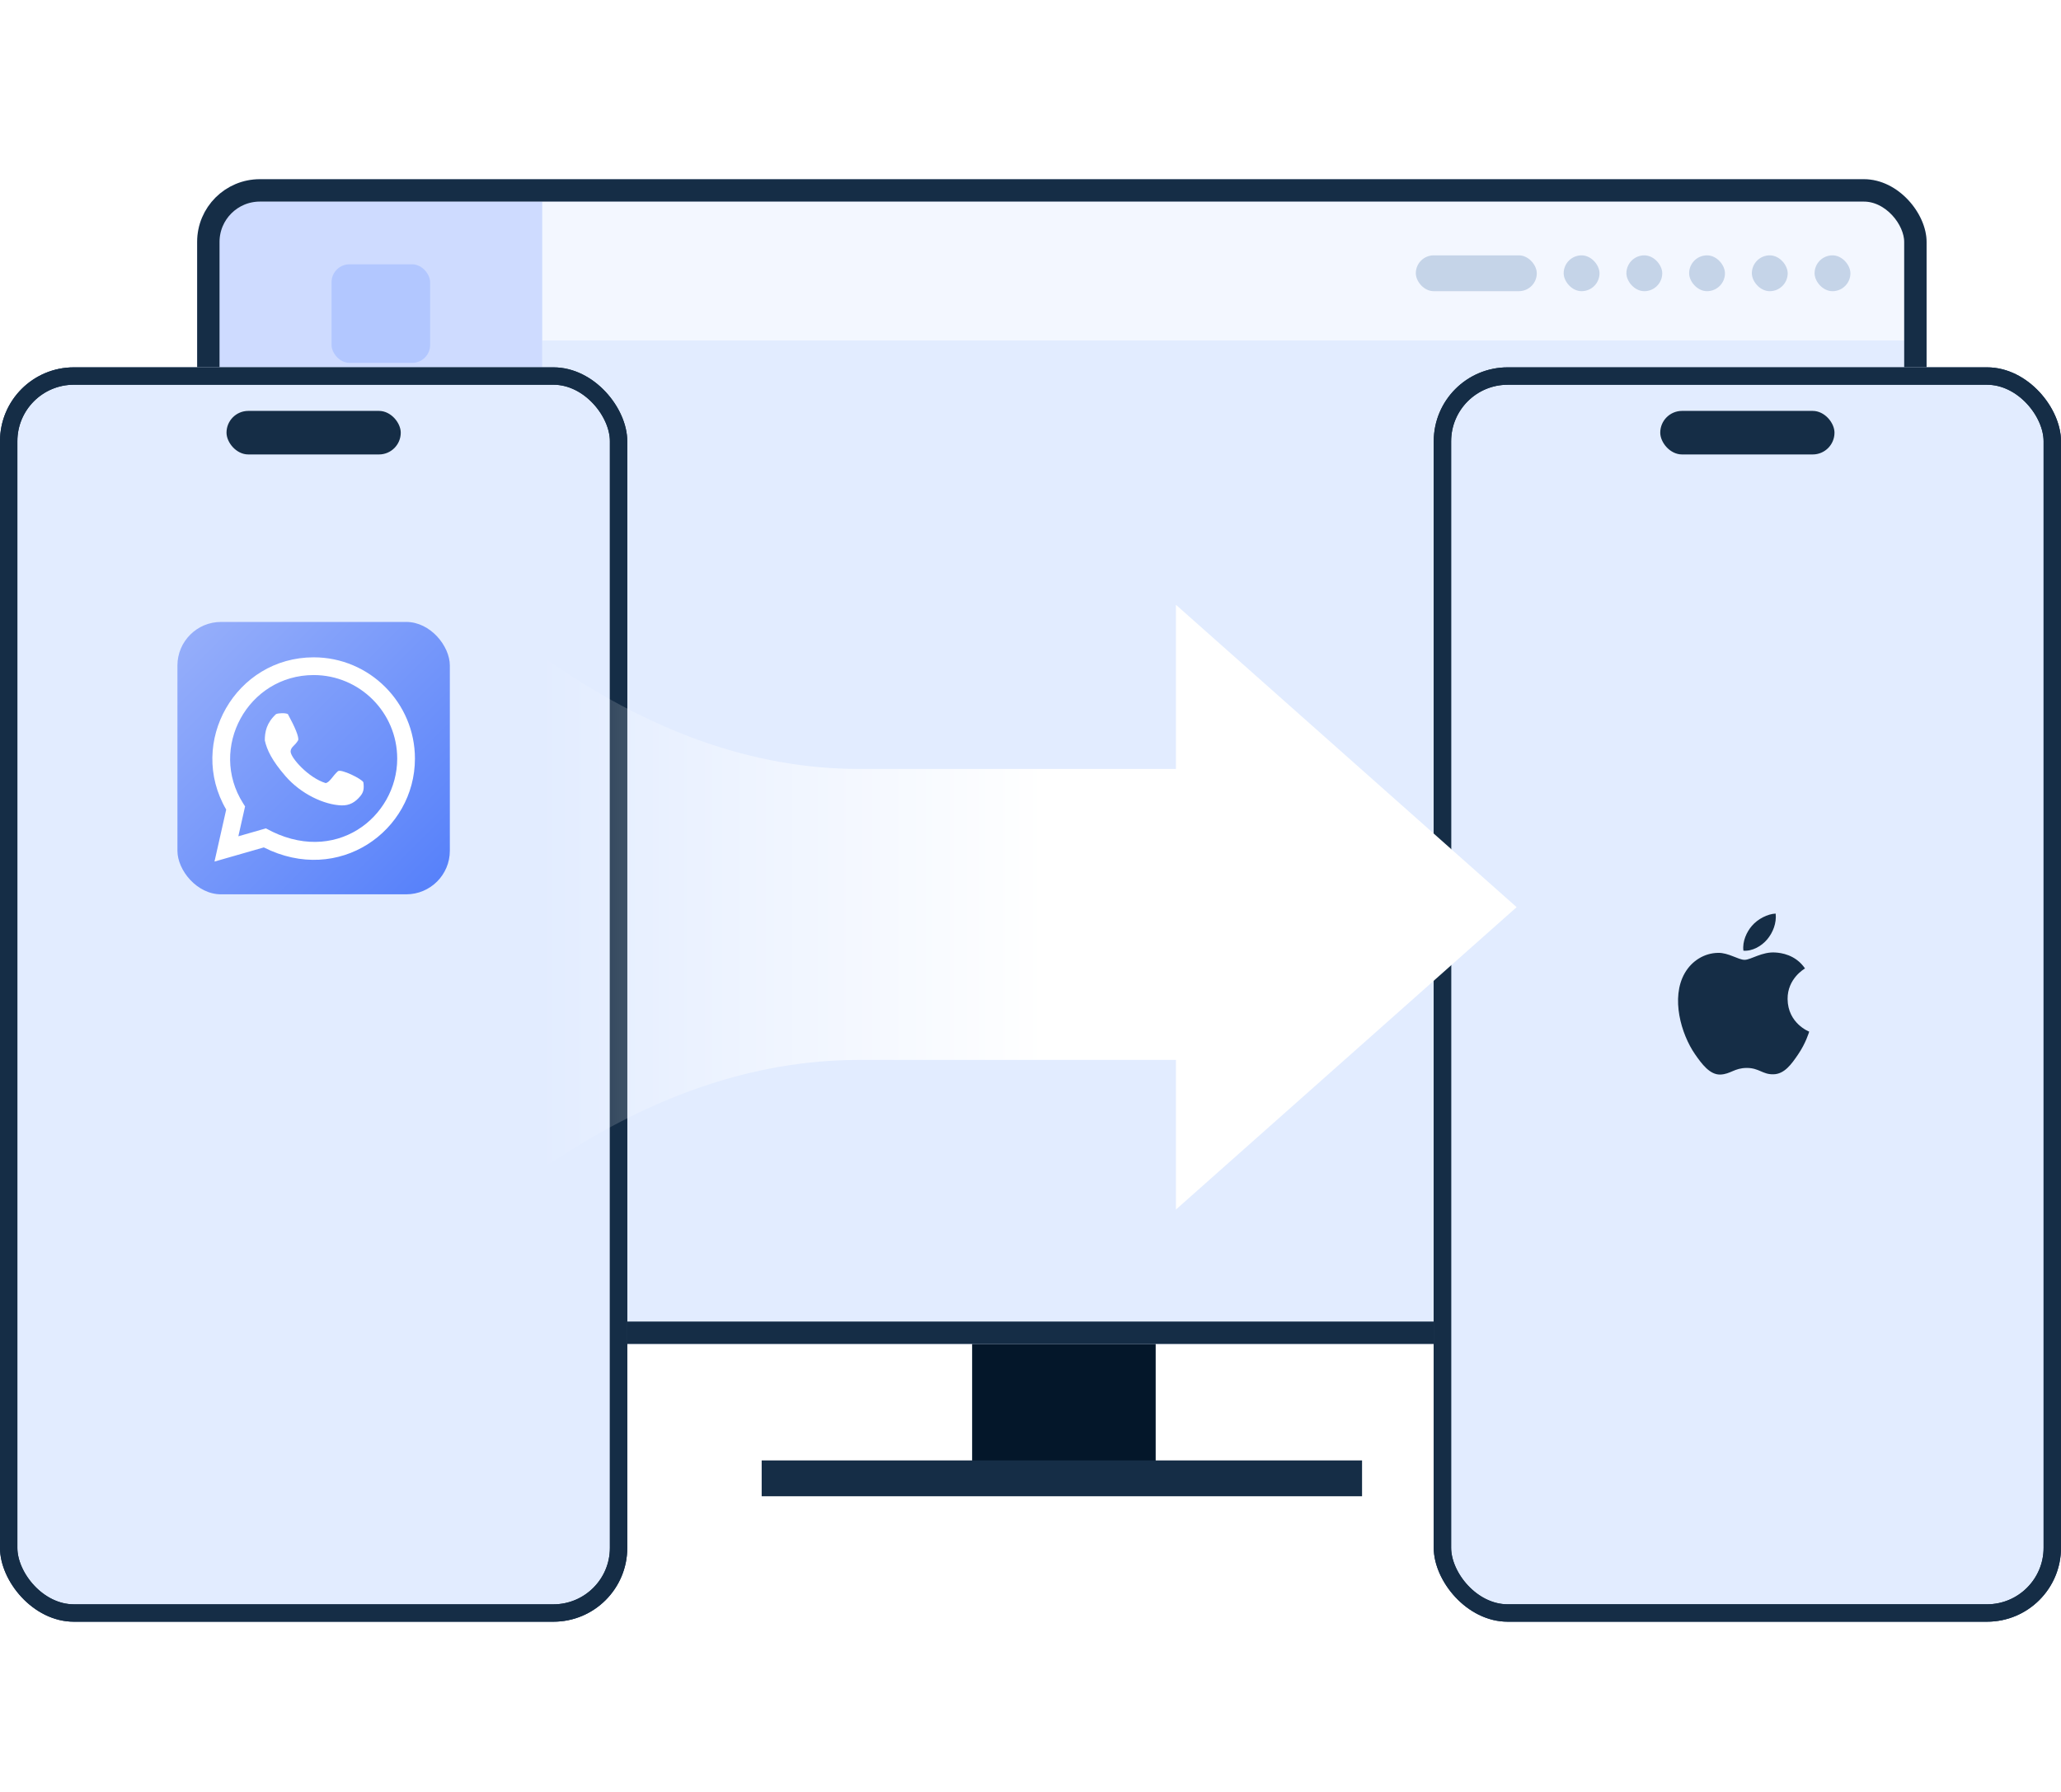
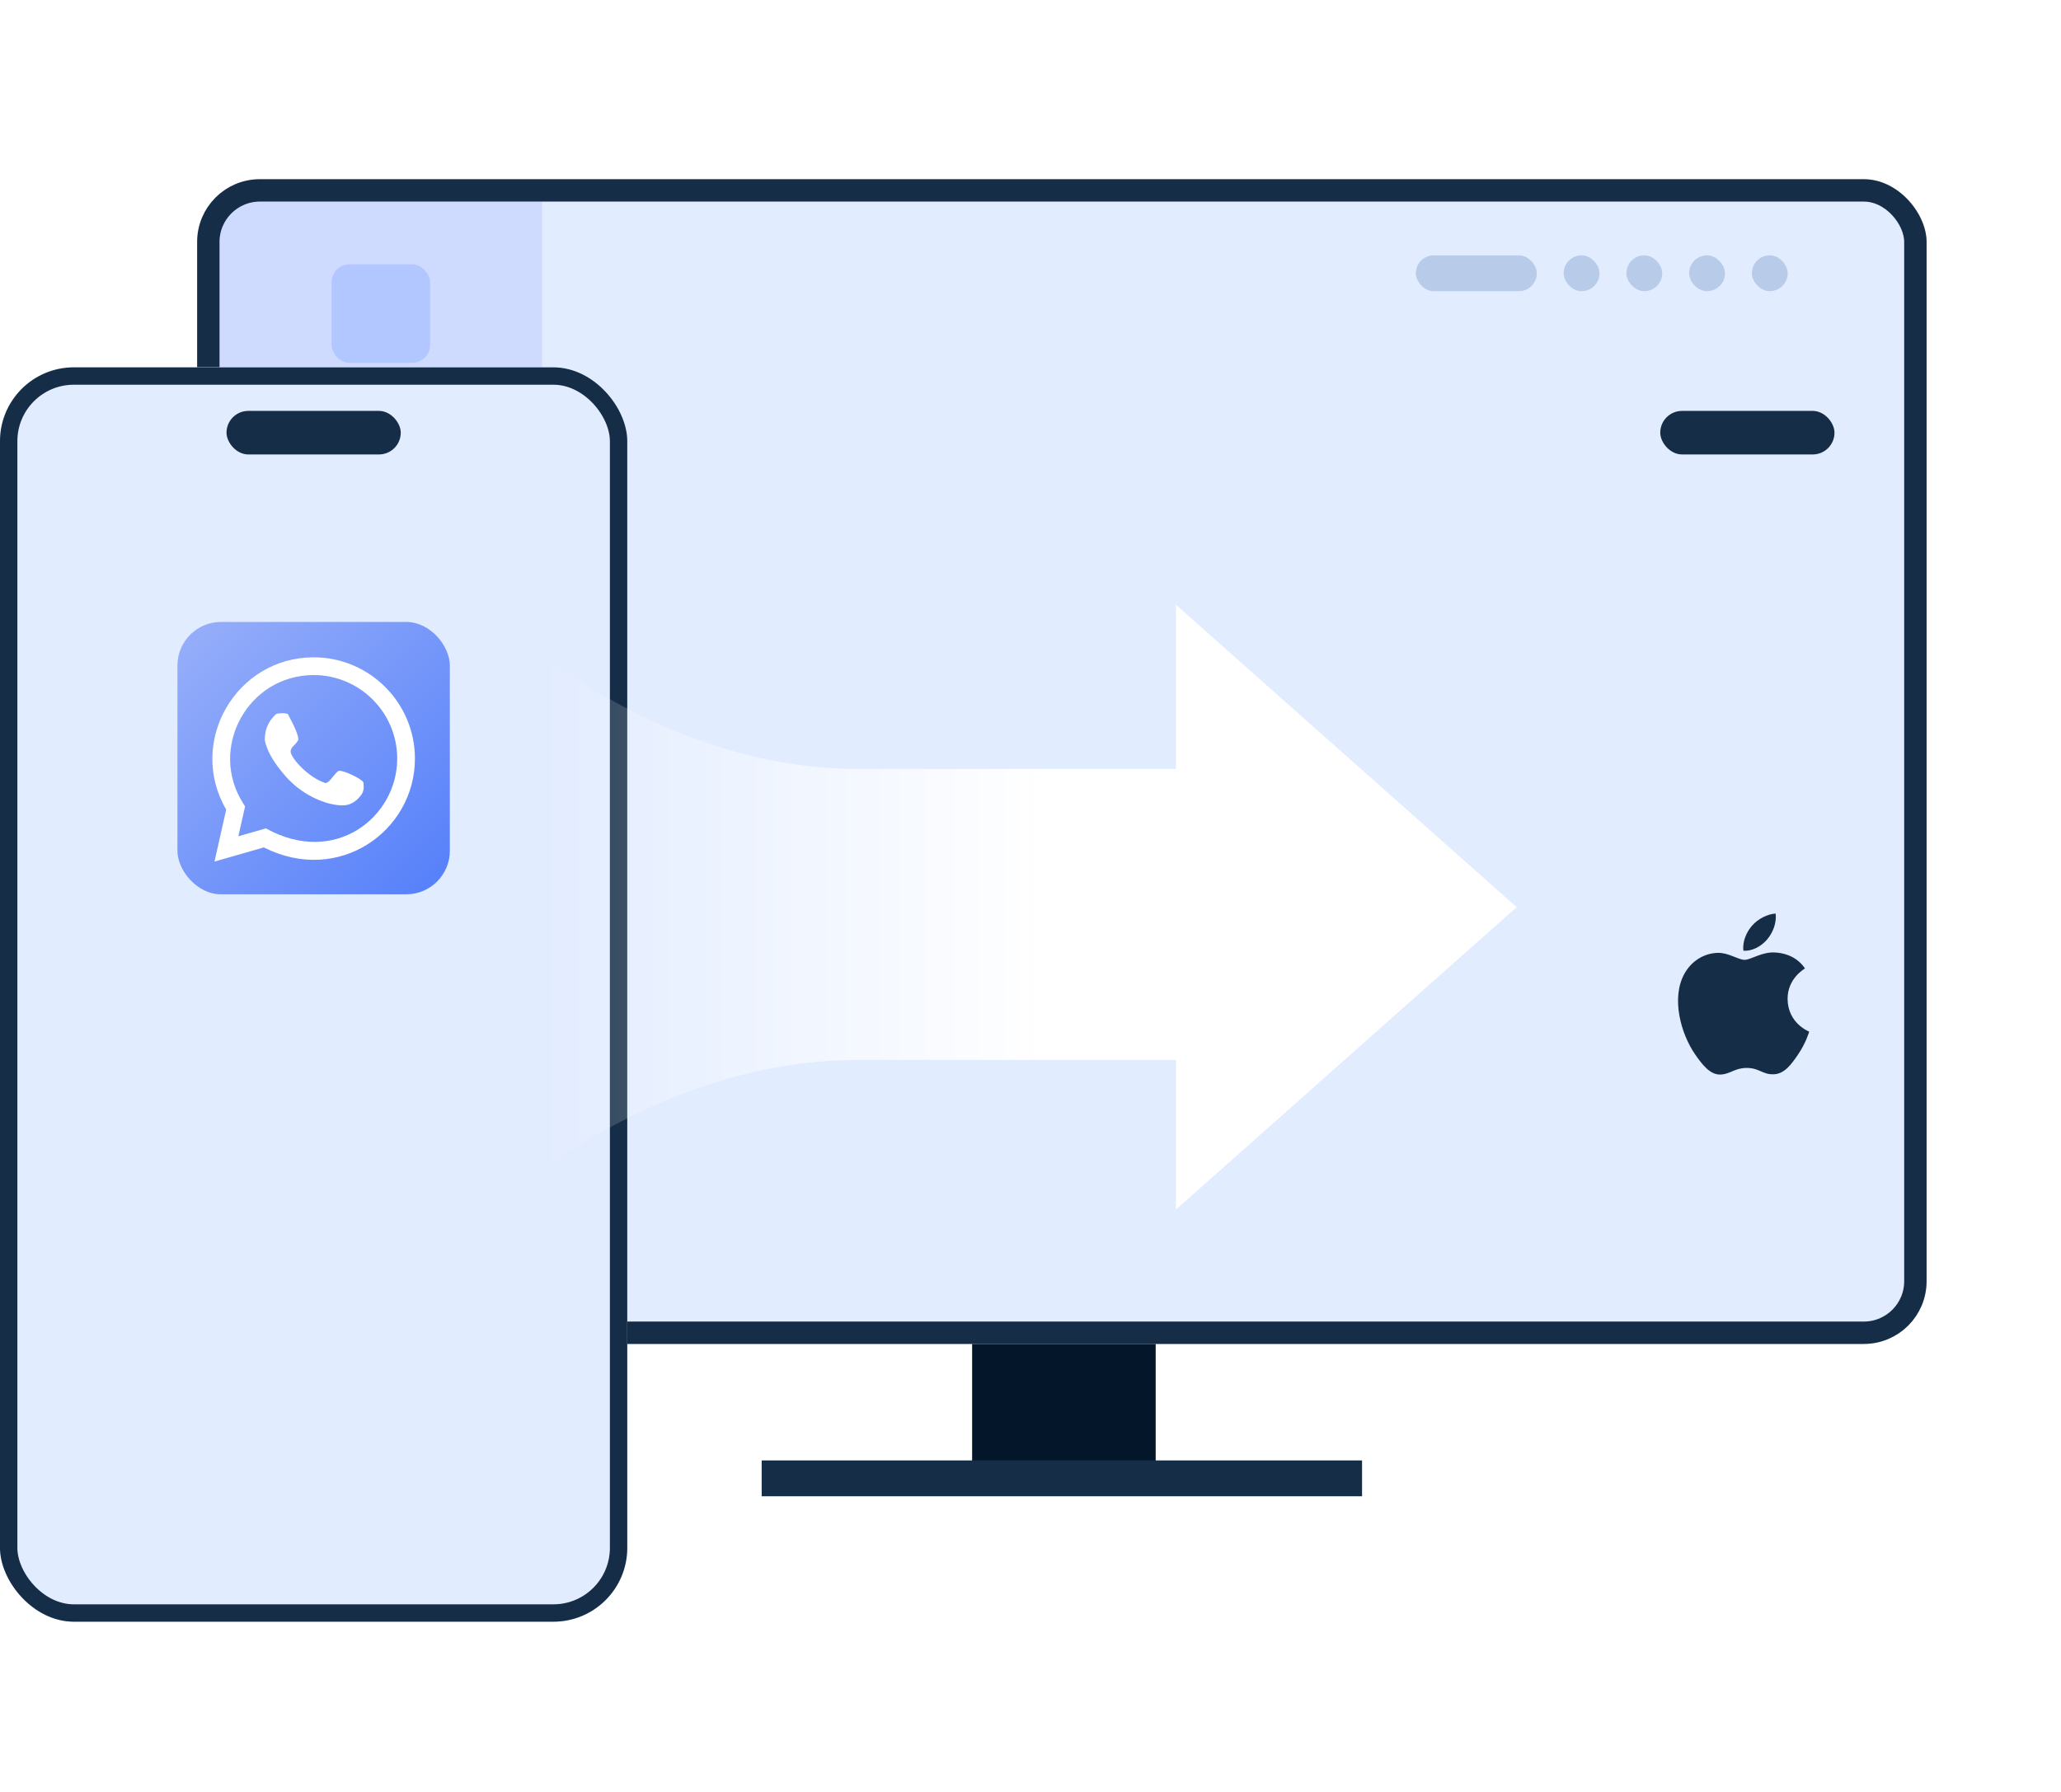
<svg xmlns="http://www.w3.org/2000/svg" fill="none" height="400" viewBox="0 0 460 400" width="460">
  <clipPath id="a">
    <path d="m0 0h460v400h-460z" />
  </clipPath>
  <clipPath id="b">
    <rect height="260" rx="14" width="386" x="44" y="40" />
  </clipPath>
  <clipPath id="c">
    <rect height="280" rx="16.48" width="140" x="0" y="82" />
  </clipPath>
  <filter id="d" color-interpolation-filters="sRGB" height="88.114" width="88.114" x="-13.657" y="-10.926">
    <feFlood flood-opacity="0" result="BackgroundImageFix" />
    <feColorMatrix in="SourceAlpha" type="matrix" values="0 0 0 0 0 0 0 0 0 0 0 0 0 0 0 0 0 0 127 0" />
    <feOffset dx="0" dy="2.731" />
    <feGaussianBlur stdDeviation="3.414" />
    <feColorMatrix type="matrix" values="0 0 0 0 0 0 0 0 0 0 0 0 0 0 0 0 0 0 0.1 0" />
    <feBlend in2="BackgroundImageFix" mode="normal" result="effect1_dropShadow" />
    <feBlend in="SourceGraphic" in2="effect1_dropShadow" mode="normal" result="shape" />
  </filter>
  <linearGradient id="e" x1="1" x2="0" y1="1" y2="0">
    <stop offset="0" stop-color="#547ffa" />
    <stop offset="1" stop-color="#98b0fa" />
  </linearGradient>
  <clipPath id="f">
    <rect height="60.8" rx="9.728" width="60.8" x="39.601" y="136.1" />
  </clipPath>
  <clipPath id="g">
-     <rect height="280" rx="16.506" width="140" x="320" y="82" />
-   </clipPath>
+     </clipPath>
  <clipPath id="h">
    <path d="m370.556 202.556h38.889v38.889h-38.889z" />
  </clipPath>
  <linearGradient id="i" x1="1" x2="0" y1=".5" y2=".5">
    <stop offset=".483" stop-color="#fff" />
    <stop offset="1" stop-color="#fff" stop-opacity="0" />
  </linearGradient>
  <g clip-path="url(#a)">
    <path d="m0 0h460v400h-460z" fill="#fff" />
    <path d="m216.972 299h40.967v27.333h-40.967z" fill="#04172a" />
    <path d="m170 326h134v8h-134z" fill="#152d46" />
    <g clip-path="url(#b)">
      <rect fill="#e2ecff" height="260" rx="14" width="386" x="44" y="40" />
-       <path d="m121 45h304v31h-304z" fill="#fff" opacity=".6" />
      <path d="m49 295h72v-250h-72z" fill="#cedbff" />
      <rect fill="#4579ff" height="22" opacity=".2" rx="4" width="22" x="74" y="59" />
      <rect fill="#124a8c" height="8" opacity=".2" rx="4" width="27" x="316" y="57" />
      <rect fill="#124a8c" height="8" opacity=".2" rx="4" width="8" x="349" y="57" />
      <rect fill="#124a8c" height="8" opacity=".2" rx="4" width="8" x="363" y="57" />
      <rect fill="#124a8c" height="8" opacity=".2" rx="4" width="8" x="377" y="57" />
      <rect fill="#124a8c" height="8" opacity=".2" rx="4" width="8" x="391" y="57" />
-       <rect fill="#124a8c" height="8" opacity=".2" rx="4" width="8" x="405" y="57" />
      <g fill="#4579ff">
        <rect height="12" opacity=".2" rx="3" width="12" x="65" y="97" />
        <rect height="4" opacity=".2" rx="2" width="24" x="81" y="101" />
        <rect height="12" opacity=".2" rx="3" width="12" x="65" y="119" />
        <rect height="4" opacity=".2" rx="2" width="24" x="81" y="123" />
        <rect height="12" opacity=".2" rx="3" width="12" x="65" y="141" />
        <rect height="4" opacity=".2" rx="2" width="24" x="81" y="145" />
        <rect height="12" opacity=".2" rx="3" width="12" x="65" y="187" />
        <rect height="4" opacity=".2" rx="2" width="24" x="81" y="191" />
      </g>
      <rect fill="#5a83fa" height="24" rx="4" width="56" x="57" y="158" />
      <rect fill="#a8beff" height="12" rx="3" width="12" x="65" y="164" />
      <rect fill="#a8beff" height="4" rx="2" width="24" x="81" y="168" />
      <rect fill="none" height="255" rx="11.5" stroke="#152d46" stroke-width="5" width="381" x="46.5" y="42.5" />
    </g>
    <g transform="matrix(1 -0 -0 1 0 0)">
      <g clip-path="url(#c)">
        <rect fill="#e2ecff" height="280" rx="16.48" width="140" x="0" y="82" />
        <rect fill="#e2ecff" height="280" rx="16.48" width="140" x="0" y="82" />
        <rect fill="none" height="276.122" rx="14.541" stroke="#152d46" stroke-width="3.878" width="136.122" x="1.939" y="83.939" />
        <g filter="url(#d)">
          <g clip-path="url(#f)">
            <rect fill="url(#e)" height="60.8" rx="9.728" width="60.8" x="39.601" y="136.1" />
            <path d="m50.486 177.988-2.614 11.602 11.011-3.158c16.738 8.461 33.727-3.663 33.727-19.823 0-12.467-10.138-22.609-22.595-22.609-17.407 0-28.278 18.982-19.528 33.988zm38.169-11.379c0 13.08-13.914 24.136-29.308 15.573l-6.15 1.764 1.502-6.669-.44-.693c-7.805-12.316 1.046-28.626 15.755-28.626 10.278 0 18.64 8.367 18.64 18.652zm-24.405-9.939c-.547-.292-2.082-.234-2.636 0-2.136 1.986-2.513 3.97-2.509 5.877.477 2.116 1.558 4.451 4.614 7.974 3.477 4.01 8.65 6.4 12.503 6.53 1.793.06 3.081-.711 4.214-2.086.742-.9.845-1.71.67-3.065-.325-.766-5.029-3.067-5.688-2.475-1.16 1.042-1.798 2.448-2.711 2.653-3.843-1.15-7.955-5.76-7.842-7.12.085-1.029 1-1.203 1.708-2.496q.169-1.214-2.322-5.793z" fill="#fff" fill-rule="evenodd" />
          </g>
        </g>
-         <rect fill="none" height="276.122" rx="14.541" stroke="#152d46" stroke-width="3.878" width="136.122" x="1.939" y="83.939" />
      </g>
      <rect fill="#152d46" height="9.722" rx="4.861" width="38.889" x="50.556" y="91.722" />
    </g>
    <g transform="matrix(1 -0 -0 1 0 0)">
      <g clip-path="url(#g)">
        <rect fill="#e2ecff" height="280" rx="16.506" width="140" x="320" y="82" />
        <rect fill="#e2ecff" height="280" rx="16.506" width="140" x="320" y="82" />
        <g fill="none" stroke="#152d46" stroke-width="3.884">
          <rect height="276.116" rx="14.564" width="136.116" x="321.942" y="83.942" />
          <rect height="276.116" rx="14.564" width="136.116" x="321.942" y="83.942" />
        </g>
      </g>
      <rect fill="#152d46" height="9.722" rx="4.861" width="38.889" x="370.556" y="91.722" />
      <g clip-path="url(#h)">
        <path d="m389.391 214.258c-1.419 0-3.617-1.614-5.931-1.556-3.053.039-5.853 1.769-7.428 4.511-3.169 5.503-.817 13.63 2.275 18.103 1.517 2.178 3.306 4.628 5.678 4.55 2.275-.097 3.131-1.478 5.892-1.478 2.742 0 3.519 1.478 5.931 1.419 2.45-.039 4.006-2.217 5.503-4.414 1.731-2.528 2.45-4.978 2.489-5.114-.058-.019-4.764-1.828-4.822-7.272-.039-4.55 3.714-6.728 3.889-6.825-2.139-3.131-5.425-3.481-6.572-3.558-2.994-.233-5.503 1.633-6.903 1.633zm5.056-4.589c1.264-1.517 2.1-3.636 1.867-5.736-1.808.078-3.986 1.206-5.289 2.722-1.167 1.342-2.178 3.5-1.906 5.561 2.003.156 4.064-1.031 5.328-2.547z" fill="#152d46" />
      </g>
    </g>
    <path d="m262.457 270 76.043-67.5-76.043-67.5v36.648h-70.729q-35.364 0-70.728-25.169v114.478q35.364-24.357 70.728-24.357h70.729z" fill="url(#i)" fill-rule="evenodd" />
  </g>
</svg>